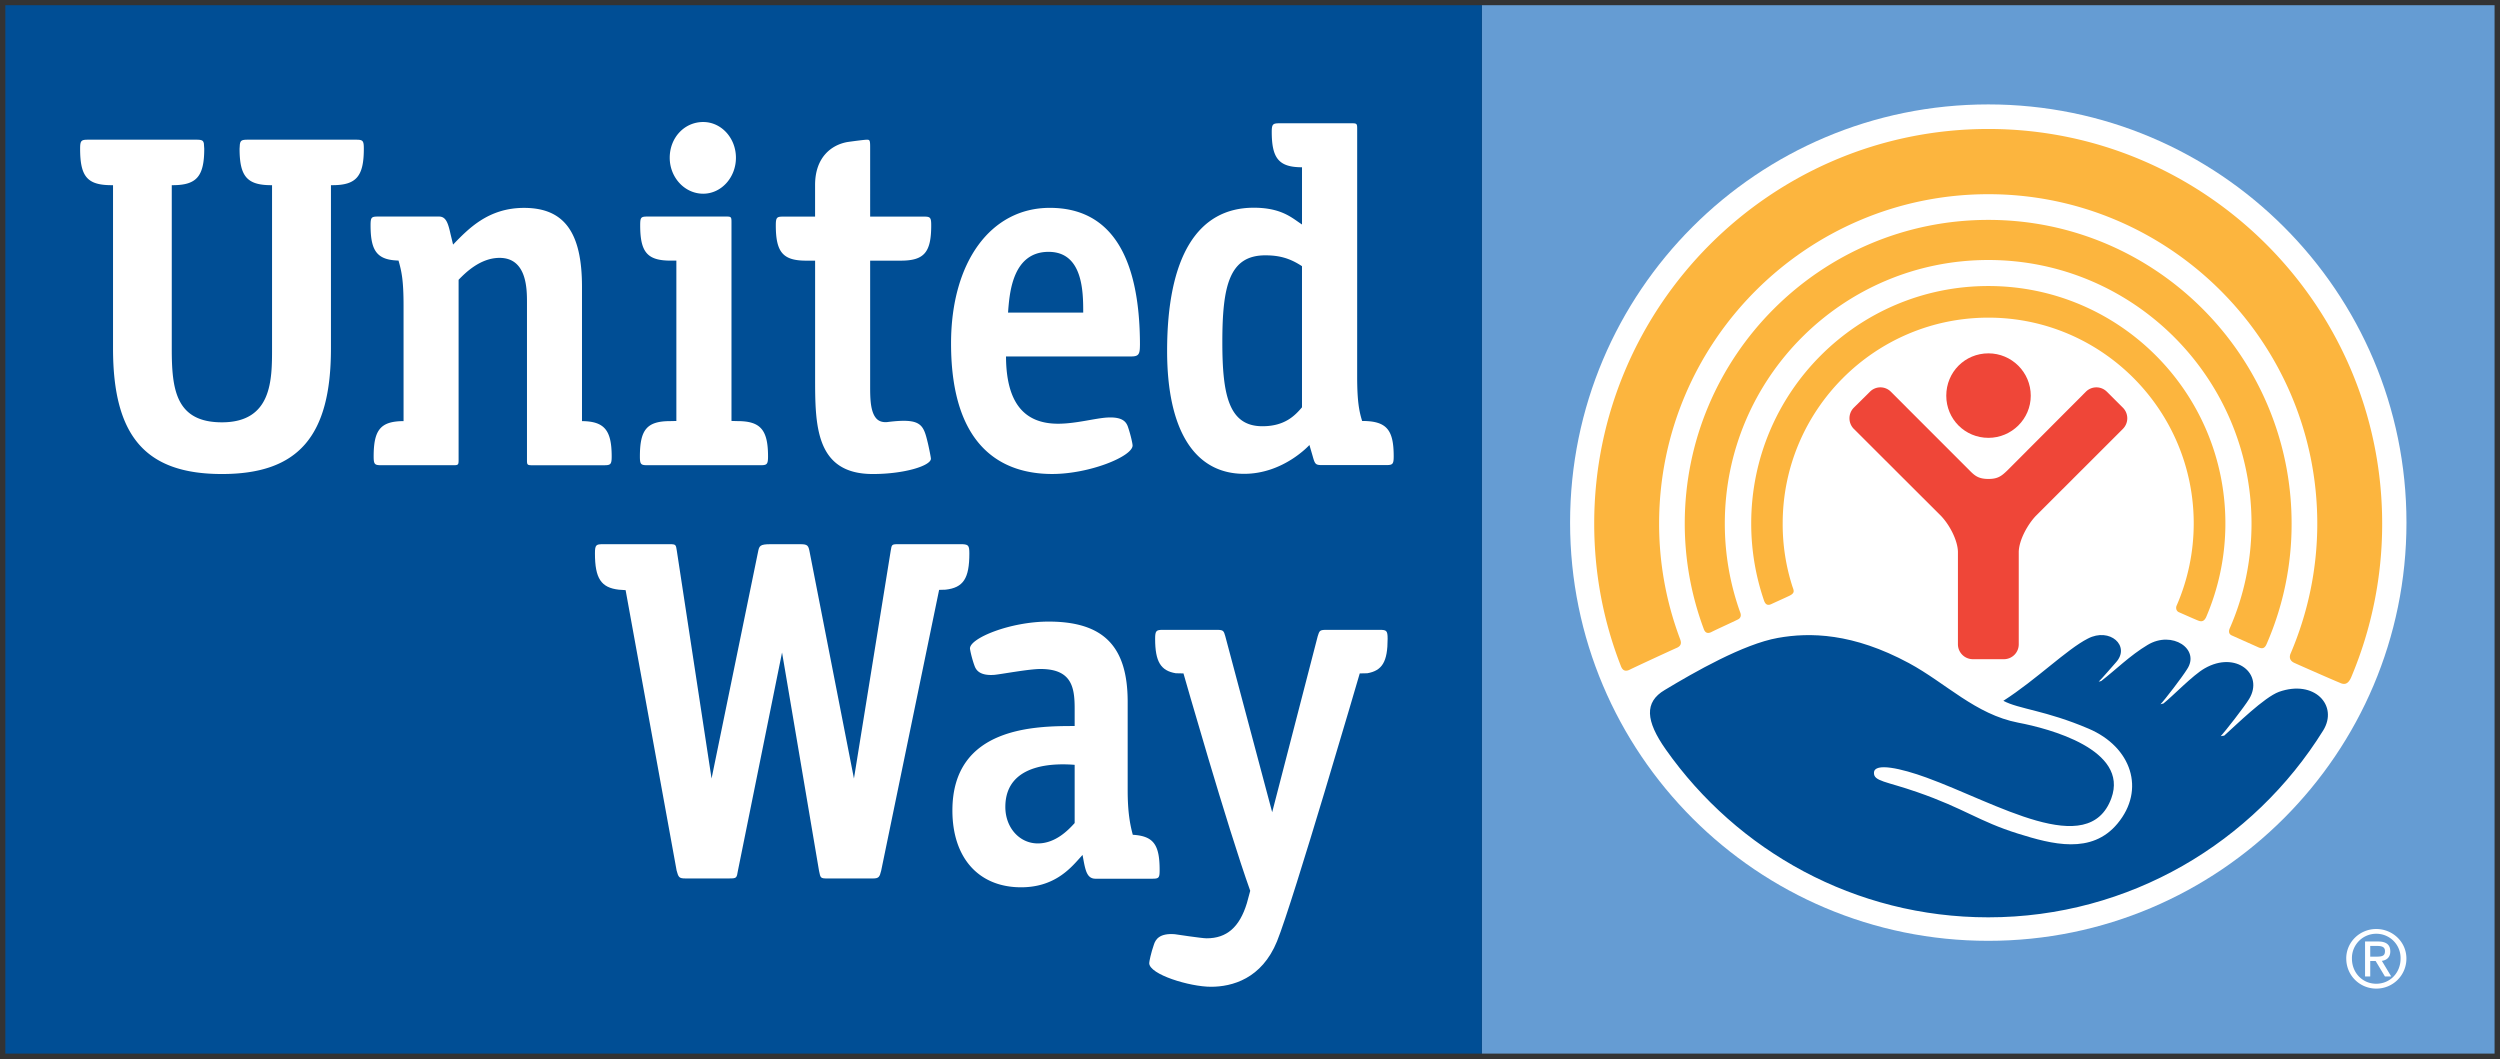
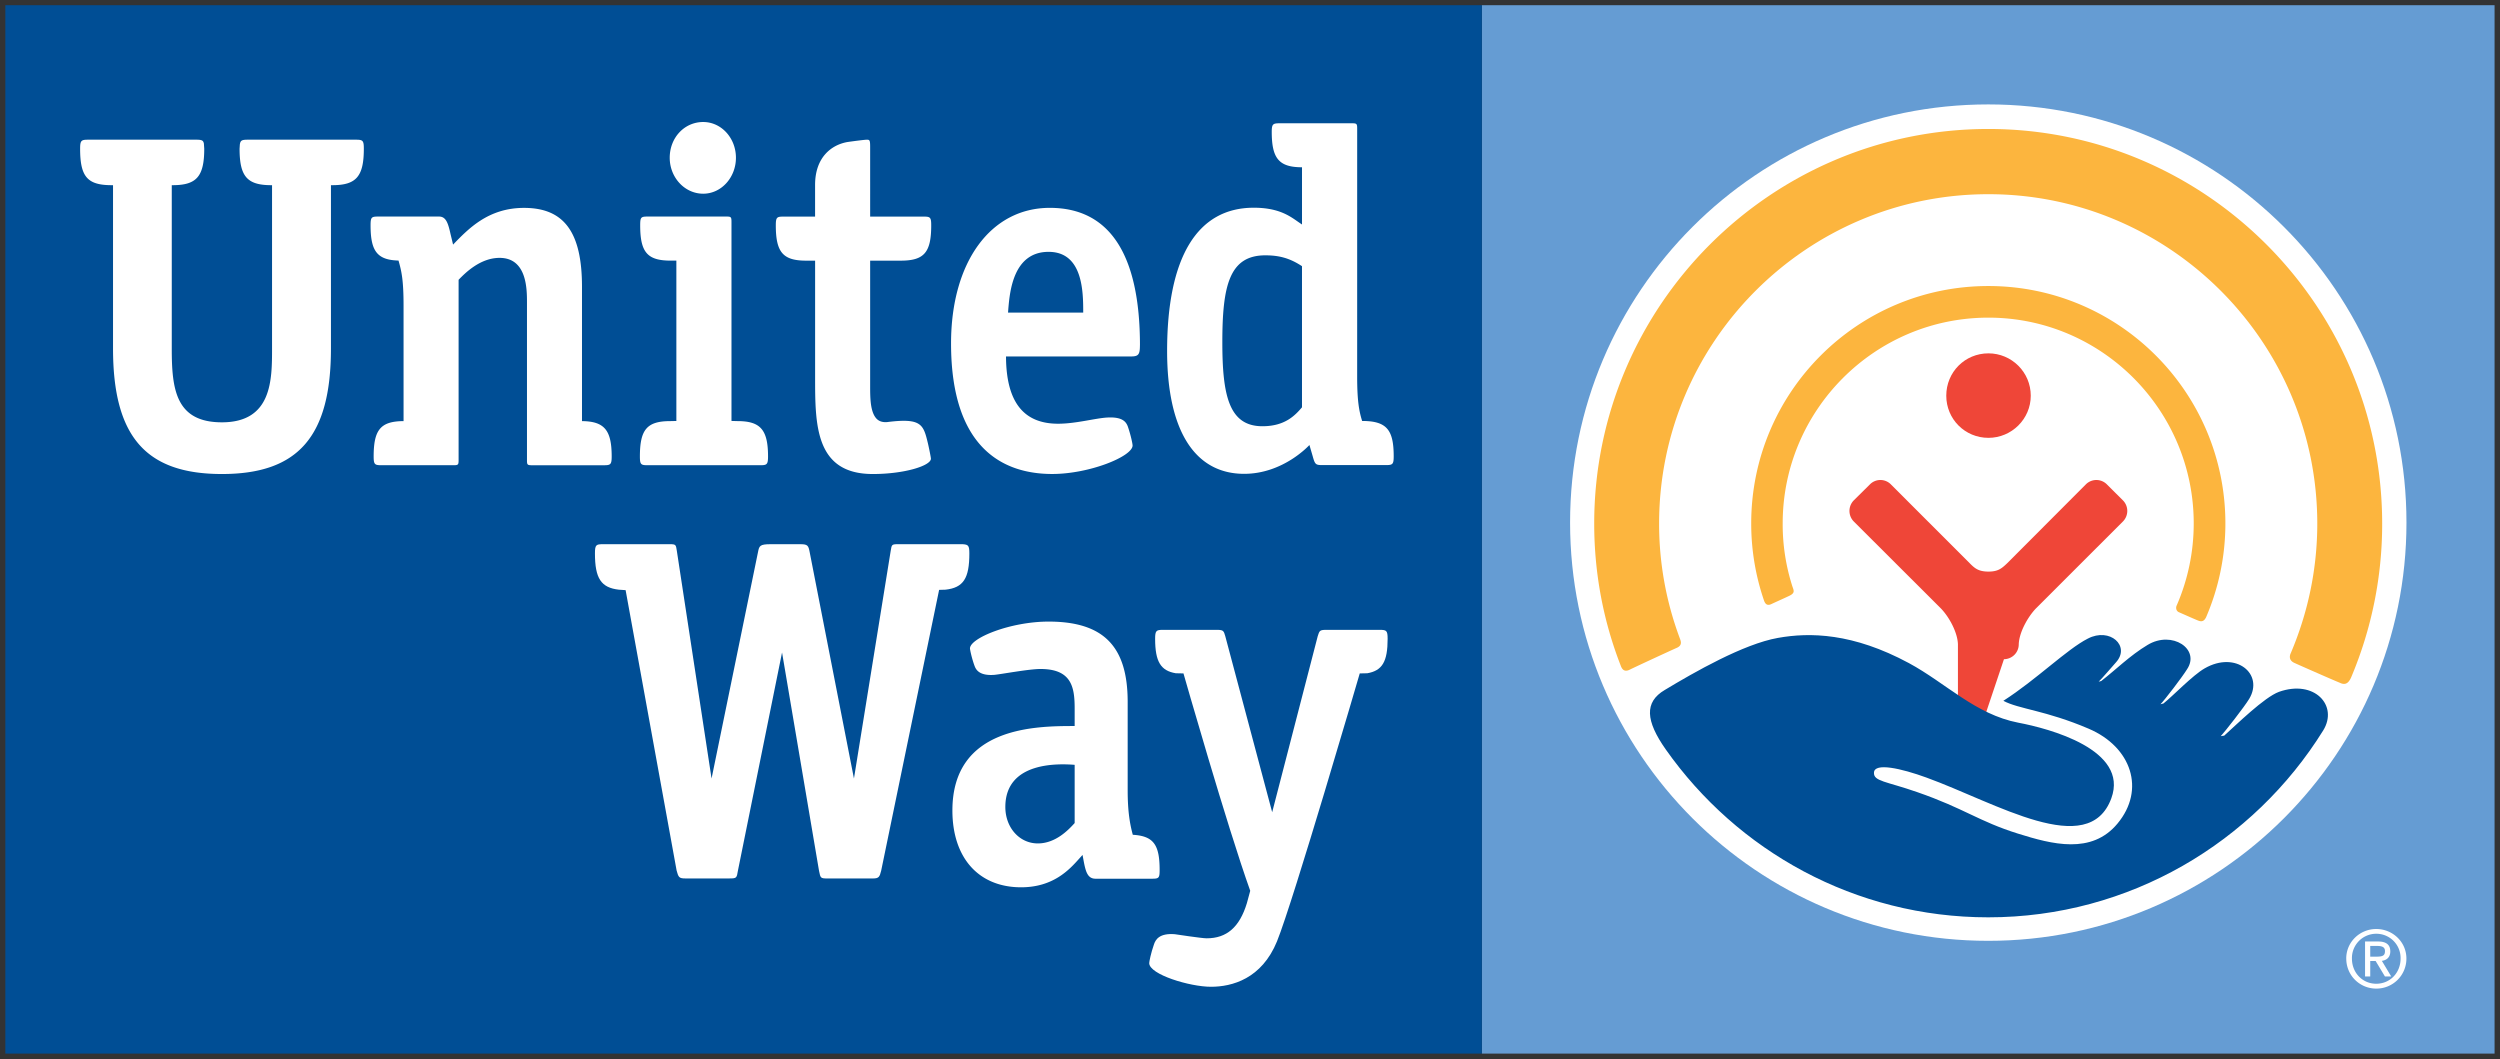
<svg xmlns="http://www.w3.org/2000/svg" width="350.033" height="148.297" viewBox="0 0 92.613 39.237">
  <rect x="0" y="0" width="92.613" height="39.237" fill="#333333" stroke="none" />
  <path d="M92.412 39.03H54.898V.193h37.514z" fill="#659cd3" />
  <path d="M54.897 39.03H.198V.193h54.699z" fill="#004e95" />
  <path d="M89.148 19.36c0 8.554-6.942 15.493-15.493 15.493-8.562 0-15.491-6.94-15.491-15.493 0-8.556 6.93-15.492 15.491-15.492 8.551 0 15.493 6.936 15.493 15.492" fill="#fff" />
  <path d="M65.617 22.38c.157-.075.522-.236.683-.315.187-.095.162-.173.105-.324a7.518 7.518 0 0 1-.365-2.35c0-4.204 3.417-7.624 7.621-7.624 4.192 0 7.606 3.42 7.606 7.624a7.621 7.621 0 0 1-.627 3.03c-.037.066-.042.197.069.255.124.053.586.26.721.313.138.055.222.022.294-.121a8.785 8.785 0 0 0 .716-3.477c0-4.854-3.936-8.795-8.779-8.795-4.855 0-8.787 3.94-8.787 8.795 0 .995.165 1.945.469 2.84.042.134.116.222.274.149" fill="#fcb53e" />
-   <path d="M63.387 23.42c.178-.093.807-.377.972-.461.172-.071.132-.216.104-.281a9.724 9.724 0 0 1-.567-3.282c0-5.39 4.377-9.764 9.764-9.764 5.37 0 9.748 4.374 9.748 9.764 0 1.38-.284 2.69-.806 3.88-.027.061-.073.21.093.272l.98.438c.137.056.224.032.293-.13a11.09 11.09 0 0 0 .925-4.46c0-6.201-5.037-11.25-11.233-11.25-6.207 0-11.248 5.049-11.248 11.25 0 1.365.249 2.674.699 3.89.026.074.083.222.276.134" fill="#fcb53e" />
  <path d="M60.349 24.82c.217-.109 1.54-.72 1.767-.82.24-.104.135-.284.102-.383a12.097 12.097 0 0 1-.756-4.219c0-6.734 5.468-12.204 12.198-12.204 6.71 0 12.184 5.47 12.184 12.204 0 1.702-.354 3.32-.981 4.796-.043.09-.086.268.138.366.207.095 1.494.661 1.671.73.173.085.307.066.424-.19a14.607 14.607 0 0 0 1.152-5.702c0-8.059-6.544-14.62-14.588-14.62-8.059 0-14.602 6.561-14.602 14.62 0 1.854.345 3.623.978 5.25.034.092.1.264.313.172" fill="#fcb53e" />
  <path d="M73.663 16.22c.857 0 1.567-.697 1.567-1.561 0-.874-.71-1.569-1.567-1.569-.873 0-1.563.695-1.563 1.569 0 .864.69 1.561 1.563 1.561" fill="#ef4638" />
-   <path d="M74.237 24.42a.55.55 0 0 0 .548-.553v-3.432c.015-.434.323-.993.626-1.317l3.231-3.229a.555.555 0 0 0 0-.787l-.59-.588a.549.549 0 0 0-.783 0l-2.914 2.921c-.2.19-.335.308-.691.308-.366 0-.507-.119-.694-.308l-2.92-2.921a.545.545 0 0 0-.78 0l-.594.588a.558.558 0 0 0 0 .787l3.236 3.23c.306.323.606.882.62 1.316v3.432c0 .305.248.553.554.553z" fill="#ef4638" />
+   <path d="M74.237 24.42a.55.55 0 0 0 .548-.553c.015-.434.323-.993.626-1.317l3.231-3.229a.555.555 0 0 0 0-.787l-.59-.588a.549.549 0 0 0-.783 0l-2.914 2.921c-.2.19-.335.308-.691.308-.366 0-.507-.119-.694-.308l-2.92-2.921a.545.545 0 0 0-.78 0l-.594.588a.558.558 0 0 0 0 .787l3.236 3.23c.306.323.606.882.62 1.316v3.432c0 .305.248.553.554.553z" fill="#ef4638" />
  <path d="M84.424 25.63c-.546.202-1.568 1.21-2.027 1.621l-.128.02c.164-.18.867-1.075 1.052-1.38.557-.925-.494-1.794-1.647-1.132-.44.25-1.174 1.02-1.529 1.302l-.11.028c.158-.16.811-1.014.981-1.29.509-.749-.55-1.459-1.46-.906-.647.387-1.174.916-1.716 1.336l-.094.024c.145-.14.508-.57.645-.72.54-.605-.232-1.302-1.046-.876-.78.397-1.902 1.518-3.13 2.305.57.307 1.572.354 3.16 1.033 1.594.68 2.11 2.263 1.069 3.514-.96 1.158-2.425.768-3.684.374-1.462-.457-1.98-.93-3.74-1.54-1.149-.401-1.62-.396-1.598-.724.018-.377 1.013-.152 1.942.186 2.582.937 6.008 3.06 6.85.77.664-1.805-2.309-2.588-3.448-2.803-1.585-.306-2.678-1.466-4.05-2.207-2.076-1.118-3.672-1.146-4.855-.933-1.275.227-3.091 1.267-4.19 1.929-.765.451-.707 1.143.037 2.202 2.649 3.761 7.01 6.22 11.948 6.22 5.236 0 9.833-2.781 12.406-6.921.573-.924-.324-1.899-1.638-1.432" fill="#004e95" />
  <path d="M42.573 35.68c.003.42 1.502.875 2.287.875.782 0 1.882-.294 2.448-1.686.596-1.466 3.064-9.922 3.064-9.922l.279-.006c.554-.097.754-.427.754-1.276 0-.306-.043-.332-.29-.332H49.09c-.196.006-.214.036-.275.236l-1.687 6.52-1.737-6.52c-.054-.2-.08-.23-.273-.236h-2.037c-.244 0-.289.026-.289.332 0 .85.209 1.183.765 1.276l.285.006s1.62 5.675 2.473 8.053l-.125.461c-.272.89-.747 1.299-1.49 1.299-.181 0-1.178-.152-1.178-.152-.566-.045-.717.191-.779.395-.102.29-.17.619-.17.677m-6.908-15.52h-2.417c-.212 0-.215.023-.25.236l-1.363 8.445-1.643-8.402c-.043-.227-.076-.279-.334-.279H28.55c-.406 0-.424.062-.47.294l-1.72 8.387-1.288-8.445c-.032-.213-.037-.236-.245-.236h-2.488c-.257 0-.299.024-.299.341 0 .93.229 1.269.884 1.344l.252.017 1.89 10.39c.066.242.09.29.315.29h1.64c.264 0 .272-.013.316-.29l1.634-8.08 1.37 8.088c.054.27.054.283.32.283h1.67c.222 0 .255-.05.313-.291l2.146-10.4.238-.007c.661-.075.882-.416.882-1.344 0-.294-.041-.326-.245-.341" fill="#fff" />
  <path d="M39.811 30.49c-.225.248-.701.755-1.365.755-.679 0-1.203-.585-1.203-1.35 0-1.707 2.016-1.603 2.568-1.562zm2.154.435c-.098-.362-.19-.817-.19-1.653v-3.27c0-2.06-.895-2.975-2.93-2.975-1.414 0-2.912.61-2.912.994 0 .046.063.348.16.621.044.12.134.401.734.359.243-.02 1.281-.218 1.719-.218 1.15 0 1.265.671 1.265 1.46v.653c-1.433 0-4.529.014-4.529 3.129 0 1.756.973 2.845 2.545 2.845 1.19 0 1.785-.652 2.14-1.048l.136-.151.044.238c.073.38.144.643.435.643h2.086c.26 0 .291-.021.291-.321 0-.933-.22-1.261-.994-1.306M27.32 15.6l-.222-.006v-7.37c0-.18-.013-.202-.184-.202H24c-.254 0-.284.021-.284.325 0 1.002.266 1.308 1.132 1.308h.208v5.94l-.221.005c-.868 0-1.13.31-1.13 1.31 0 .3.04.324.289.324h4.168c.244 0 .29-.024.29-.324 0-.991-.281-1.31-1.132-1.31M26.05 4.52c-.7 0-1.24.584-1.24 1.324 0 .729.553 1.332 1.24 1.332.673 0 1.213-.603 1.213-1.332s-.54-1.324-1.213-1.324M12.26 6.86h.054c.886 0 1.164-.327 1.164-1.351 0-.303-.037-.334-.294-.334H9.17c-.228 0-.261.038-.285.176l-.01.158c0 1.022.277 1.344 1.147 1.351h.056v6.05c0 1.159 0 2.735-1.858 2.735-1.72 0-1.857-1.239-1.857-2.736V6.86h.059c.863-.007 1.144-.33 1.144-1.351l-.013-.191c-.024-.109-.06-.143-.281-.143H3.266c-.256 0-.298.031-.298.334 0 1.035.265 1.351 1.167 1.351h.052v6.05c0 3.256 1.208 4.65 4.034 4.65 2.828 0 4.039-1.394 4.039-4.65zm9.3 8.74v-4.976c0-2.019-.661-2.923-2.146-2.923-1.327 0-2.06.773-2.63 1.36-.05-.214-.092-.383-.092-.383-.09-.405-.166-.656-.427-.656h-2.25c-.251 0-.287.021-.287.325 0 .948.238 1.285 1.035 1.305.114.4.187.724.187 1.675V15.6c-.85.006-1.108.317-1.108 1.31 0 .3.043.324.292.324h2.68c.164 0 .175-.024.175-.199v-6.67c.246-.255.803-.812 1.517-.812 1.016 0 1.016 1.16 1.016 1.658v5.824c0 .175.007.2.18.2h2.668c.246 0 .29-.025.29-.325 0-.98-.273-1.3-1.1-1.31m10.77 1.96c1.189 0 2.156-.31 2.156-.568 0-.045-.07-.395-.111-.568-.167-.694-.233-.948-1.494-.79-.16.018-.303-.017-.403-.117-.243-.247-.243-.79-.243-1.227V9.656h1.132c.87 0 1.13-.305 1.13-1.308 0-.304-.038-.324-.29-.324h-1.972V5.438c0-.248-.021-.26-.116-.263-.089 0-.505.055-.716.085-.583.098-1.208.55-1.208 1.593v1.171H29.03c-.248 0-.29.02-.29.324 0 1.003.268 1.308 1.128 1.308h.328v4.317c0 1.761 0 3.587 2.135 3.587m5.012-5.98l.012-.16c.056-.628.185-2.09 1.49-2.09 1.277 0 1.283 1.49 1.283 2.25zm4.887 1.214c0-3.377-1.128-5.094-3.339-5.094-2.194 0-3.659 2.014-3.659 5.021 0 3.992 2.035 4.838 3.748 4.838 1.378 0 2.977-.65 2.977-1.056 0-.063-.066-.375-.16-.654-.062-.202-.183-.41-.764-.382-.449.022-1.17.23-1.835.23-1.274 0-1.923-.796-1.93-2.492h4.631c.274 0 .33-.07.33-.41m4.539 2.995c-1.24 0-1.486-1.138-1.486-3.11 0-2.091.257-3.221 1.593-3.221.528 0 .917.112 1.358.402v5.228c-.263.31-.64.701-1.465.701m3.693-.195c-.113-.362-.184-.74-.184-1.645V4.764c0-.172-.014-.197-.183-.197h-2.685c-.25 0-.297.025-.297.318 0 .971.26 1.296 1.066 1.311h.055v2.121l-.166-.114c-.31-.218-.726-.508-1.621-.508-2.094 0-3.21 1.835-3.21 5.308 0 2.931 1.015 4.55 2.855 4.55 1.458 0 2.417-1.068 2.417-1.068l.116.398c.087.31.103.346.352.346h2.365c.245 0 .289-.024.289-.324 0-.986-.261-1.31-1.17-1.31M87.806 35.44h.212c.24 0 .334-.032.334-.206 0-.131-.081-.191-.284-.191h-.262zm0 .733h-.192v-1.295h.485c.299 0 .45.12.45.367 0 .23-.151.33-.313.35l.347.578h-.233l-.344-.572h-.2zm1.124-.664a.898.898 0 0 0-.902-.918.9.9 0 0 0-.9.918c0 .536.397.934.9.934.507 0 .902-.398.902-.934m-2.013 0c0-.617.508-1.094 1.111-1.094.607 0 1.118.477 1.118 1.094a1.11 1.11 0 0 1-1.118 1.114c-.603 0-1.11-.48-1.11-1.114" fill="#fff" />
</svg>